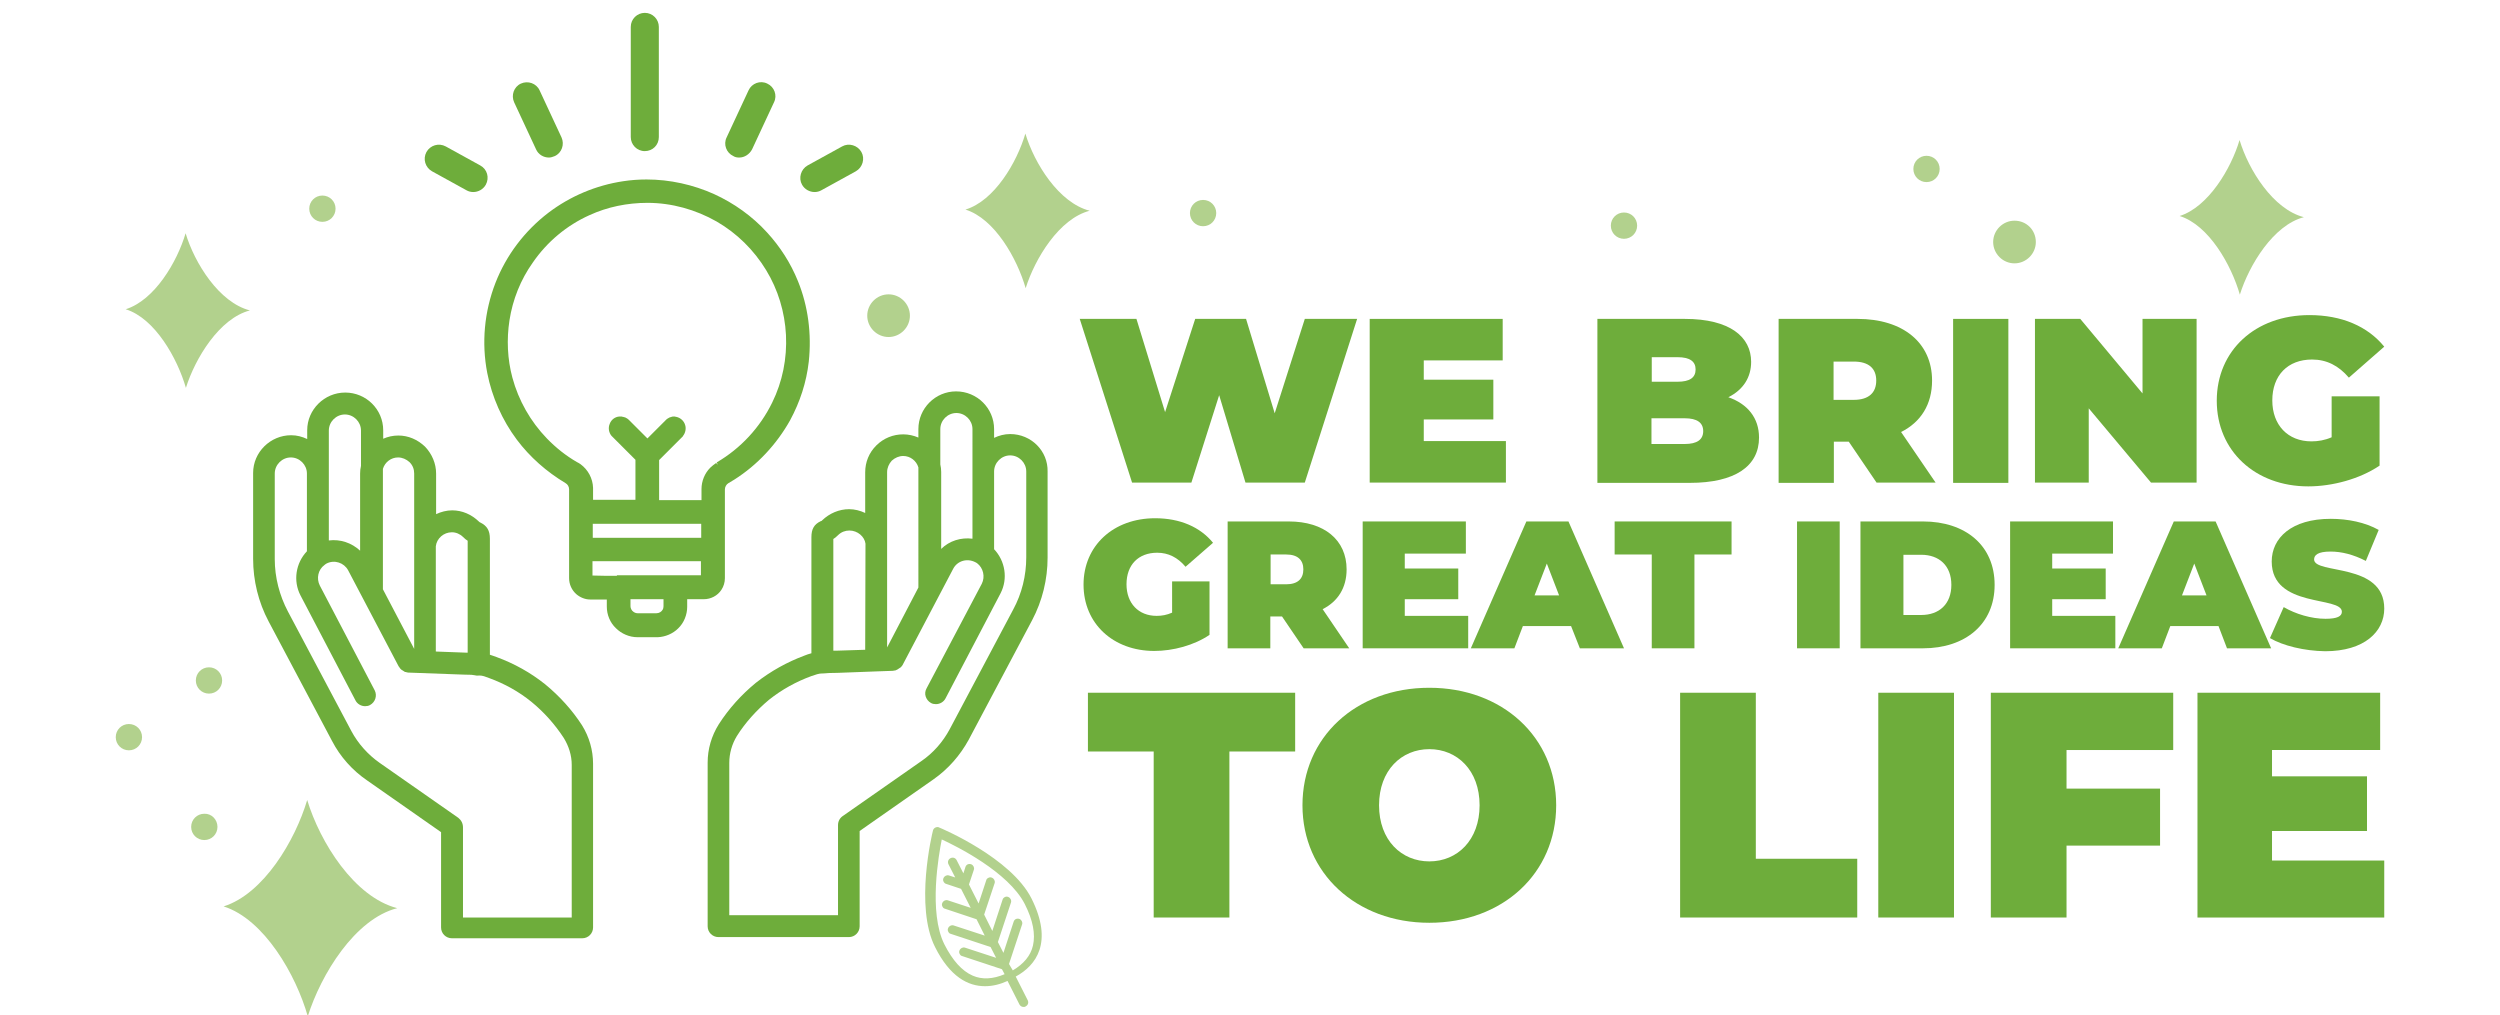
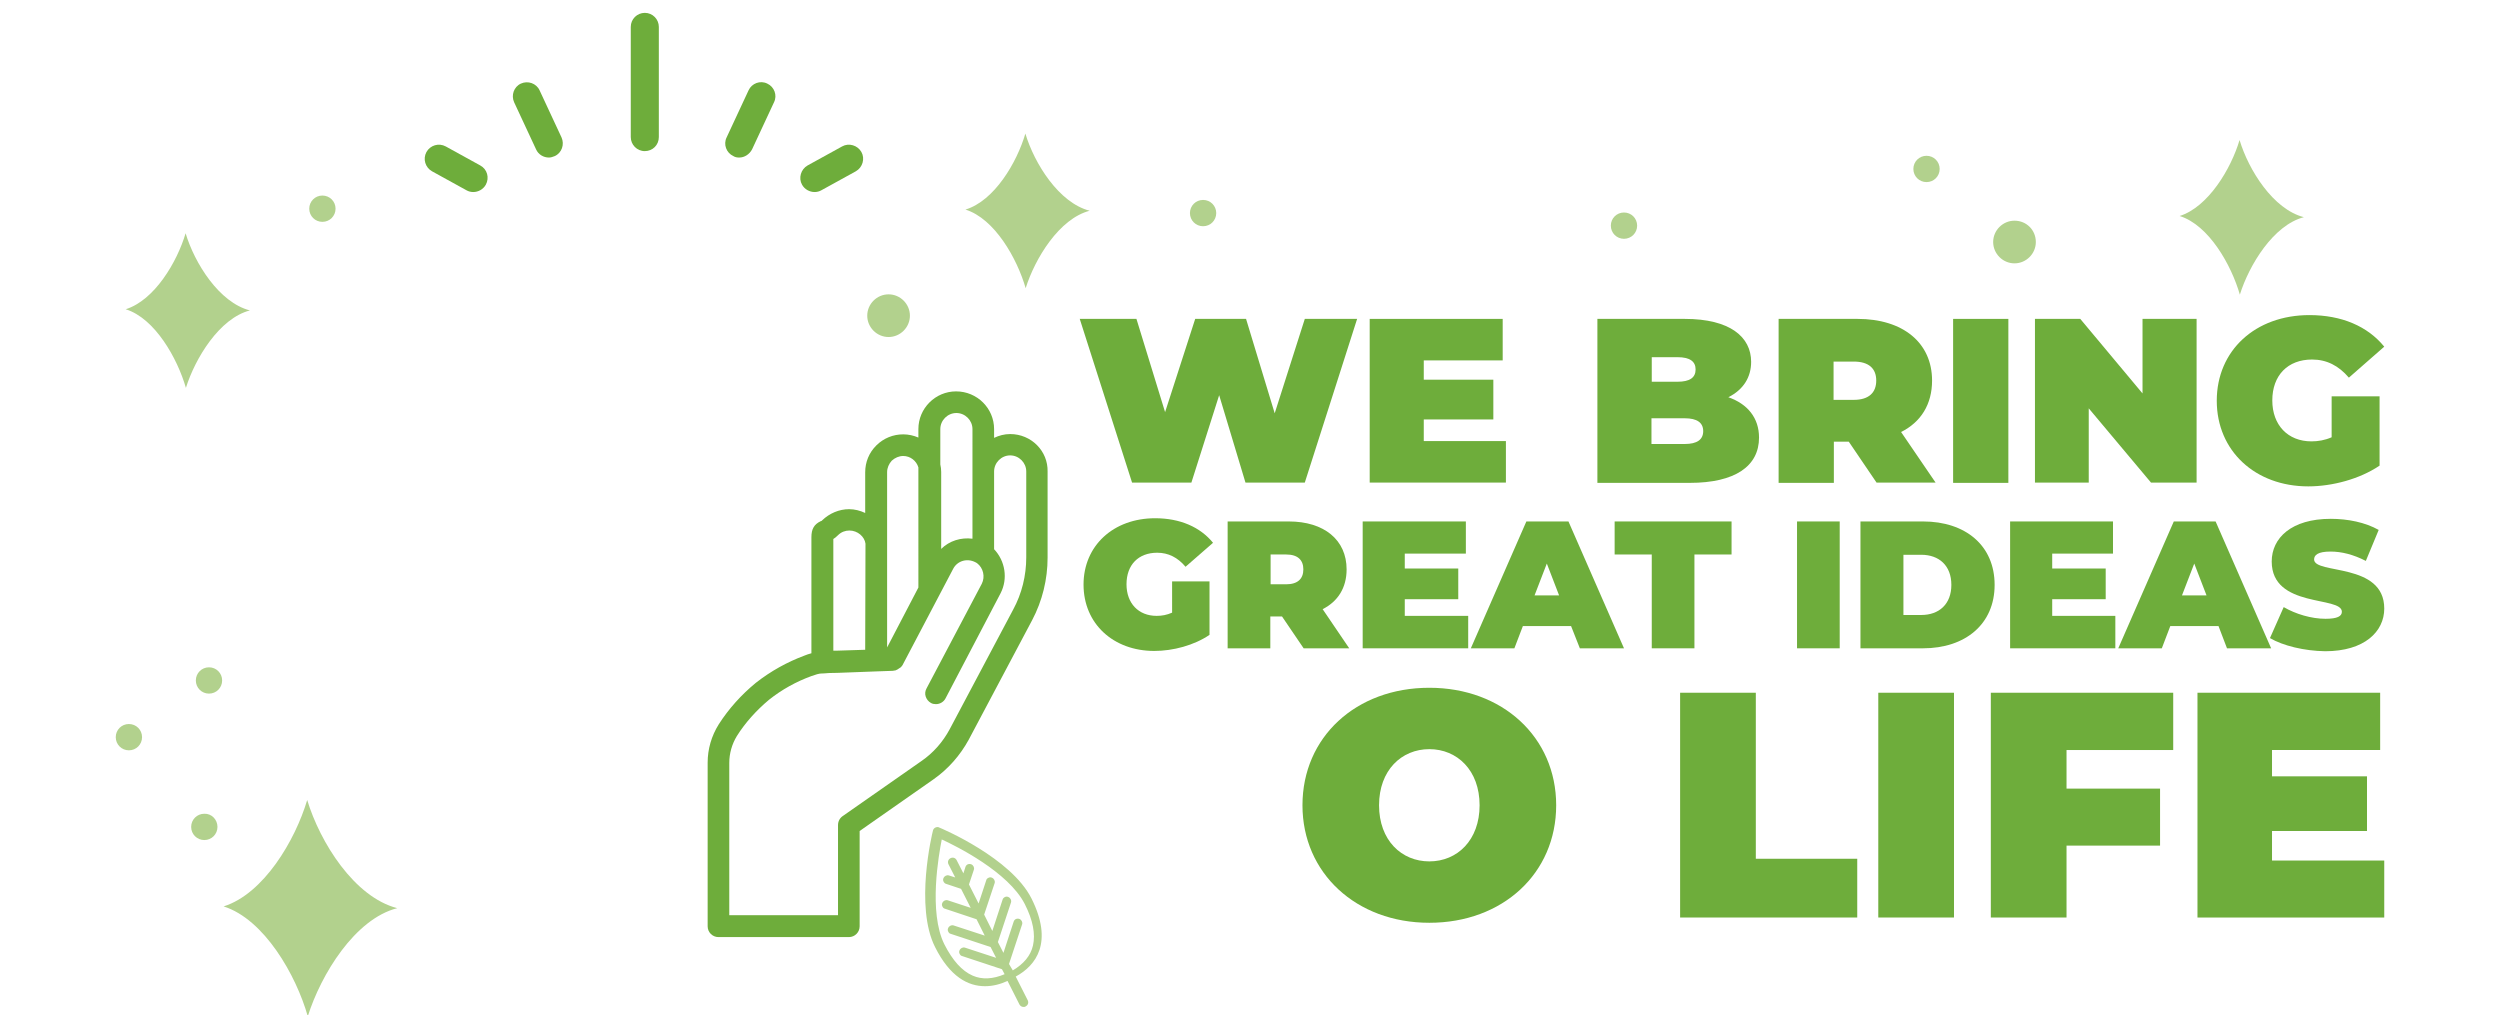
<svg xmlns="http://www.w3.org/2000/svg" xmlns:xlink="http://www.w3.org/1999/xlink" version="1.1" id="Capa_1" x="0px" y="0px" viewBox="0 0 855.3 347.3" style="enable-background:new 0 0 855.3 347.3;" xml:space="preserve">
  <style type="text/css">
	.st0{clip-path:url(#SVGID_2_);fill:#B2D18D;}
	.st1{clip-path:url(#SVGID_2_);fill:#6EAD3B;}
</style>
  <g>
    <defs>
      <rect id="SVGID_1_" x="39.6" y="4.4" width="776.1" height="343.3" />
    </defs>
    <clipPath id="SVGID_2_">
      <use xlink:href="#SVGID_1_" style="overflow:visible;" />
    </clipPath>
    <path class="st0" d="M76.5,310.1c13.9,4.4,24.8,23.5,28.8,37.6c4.5-14.3,16.1-33.3,30.6-37c-14.7-3.8-26.4-22.5-30.8-37   C101,287.5,90.2,305.8,76.5,310.1" />
    <path class="st0" d="M330.3,71.7c10,3.1,17.7,16.8,20.6,26.9c3.2-10.2,11.5-23.8,21.9-26.5c-10.5-2.7-18.9-16.1-22-26.4   C347.9,55.6,340.2,68.7,330.3,71.7" />
    <path class="st0" d="M43,105.8c10,3.1,17.7,16.8,20.6,26.9c3.2-10.2,11.5-23.8,21.9-26.5c-10.5-2.7-18.9-16.1-22-26.4   C60.6,89.6,52.9,102.7,43,105.8" />
    <path class="st0" d="M745.7,73.9c10,3.1,17.7,16.8,20.6,26.9c3.2-10.2,11.5-23.8,21.9-26.5c-10.5-2.7-18.9-16.1-22-26.4   C763.3,57.7,755.5,70.8,745.7,73.9" />
    <path class="st1" d="M220.6,51.7c-2.7,0-4.8-2.2-4.8-4.8V9.2c0-2.7,2.2-4.8,4.8-4.8c2.7,0,4.8,2.2,4.8,4.8v37.7   C225.4,49.6,223.3,51.7,220.6,51.7" />
    <path class="st1" d="M252.9,53.9c-0.7,0-1.4-0.1-2-0.5c-2.4-1.1-3.5-4-2.3-6.4l7.5-16.1c1.1-2.4,4-3.5,6.4-2.3   c2.4,1.1,3.5,4,2.3,6.4l-7.5,16.1C256.4,52.8,254.7,53.9,252.9,53.9" />
    <path class="st1" d="M278.7,65.7c-1.7,0-3.4-0.9-4.3-2.5c-1.3-2.3-0.4-5.3,1.9-6.6l11.8-6.5c2.3-1.3,5.3-0.4,6.6,1.9   c1.3,2.3,0.4,5.3-1.9,6.6L281,65.1C280.3,65.5,279.5,65.7,278.7,65.7" />
    <path class="st1" d="M187.8,53.9c-1.8,0-3.6-1-4.4-2.8l-7.5-16.1c-1.1-2.4-0.1-5.3,2.3-6.4c2.4-1.1,5.3-0.1,6.4,2.3l7.5,16.1   c1.1,2.4,0.1,5.3-2.3,6.4C189.1,53.7,188.4,53.9,187.8,53.9" />
    <path class="st1" d="M161.9,65.7c-0.8,0-1.6-0.2-2.3-0.6l-11.8-6.5c-2.3-1.3-3.2-4.2-1.9-6.6c1.3-2.3,4.2-3.2,6.6-1.9l11.8,6.5   c2.4,1.3,3.2,4.2,1.9,6.6C165.3,64.8,163.6,65.7,161.9,65.7" />
    <path class="st0" d="M311.3,108c0,4-3.3,7.3-7.3,7.3c-4,0-7.3-3.3-7.3-7.3c0-4,3.3-7.3,7.3-7.3C308,100.7,311.3,104,311.3,108" />
    <path class="st0" d="M696.5,82.8c0,4-3.3,7.3-7.3,7.3c-4,0-7.3-3.3-7.3-7.3c0-4,3.3-7.3,7.3-7.3C693.3,75.5,696.5,78.7,696.5,82.8" />
    <path class="st0" d="M416.1,72.9c0,2.5-2,4.5-4.5,4.5c-2.5,0-4.5-2-4.5-4.5c0-2.5,2-4.5,4.5-4.5C414.1,68.4,416.1,70.4,416.1,72.9" />
    <path class="st0" d="M76,232.8c0,2.5-2,4.5-4.5,4.5c-2.5,0-4.5-2-4.5-4.5c0-2.5,2-4.5,4.5-4.5C74,228.3,76,230.3,76,232.8" />
    <path class="st0" d="M560.1,77.2c0,2.5-2,4.5-4.5,4.5c-2.5,0-4.5-2-4.5-4.5c0-2.5,2-4.5,4.5-4.5C558.1,72.7,560.1,74.7,560.1,77.2" />
    <path class="st0" d="M663.6,57.8c0,2.5-2,4.5-4.5,4.5c-2.5,0-4.5-2-4.5-4.5c0-2.5,2-4.5,4.5-4.5C661.6,53.3,663.6,55.3,663.6,57.8" />
    <path class="st0" d="M114.8,71.4c0,2.5-2,4.5-4.5,4.5c-2.5,0-4.5-2-4.5-4.5c0-2.5,2-4.5,4.5-4.5C112.8,66.9,114.8,68.9,114.8,71.4" />
    <path class="st0" d="M74.4,282.9c0,2.5-2,4.5-4.5,4.5c-2.5,0-4.5-2-4.5-4.5c0-2.5,2-4.5,4.5-4.5C72.4,278.3,74.4,280.4,74.4,282.9" />
    <path class="st0" d="M48.6,252.2c0,2.5-2,4.5-4.5,4.5c-2.5,0-4.5-2-4.5-4.5c0-2.5,2-4.5,4.5-4.5C46.6,247.7,48.6,249.7,48.6,252.2" />
    <path class="st0" d="M352.9,307.4c-7-13.9-30.6-23.9-31.6-24.3c-0.1,0-0.1-0.1-0.2-0.1c-0.8-0.2-1.7,0.3-1.9,1.1   c-0.3,1.1-6.3,26,0.7,39.9c5.1,10.2,11.3,13.4,17.1,13.4c2.7,0,5.3-0.7,7.7-1.8l4.1,8.1c0.3,0.5,0.8,0.8,1.4,0.8   c0.2,0,0.5,0,0.7-0.2c0.8-0.4,1.1-1.3,0.7-2.1l-4.1-8.1C354.5,330.3,360.4,322.4,352.9,307.4 M345.2,329.8l4.5-13.6   c0.2-0.7-0.2-1.5-0.9-1.8c-0.8-0.3-1.7,0-2,0.9l-3.5,10.7l-1.9-3.7l4.5-13.6c0.2-0.7-0.2-1.5-0.9-1.8c-0.4-0.2-0.8-0.2-1.2,0   c-0.4,0.2-0.7,0.5-0.8,0.9l-3.5,10.7l-2.8-5.6l3.6-10.8c0.2-0.7-0.2-1.5-0.9-1.8c-0.4-0.2-0.8-0.2-1.2,0c-0.4,0.2-0.7,0.4-0.8,0.9   l-2.6,7.9l-3.3-6.5l1.7-5.1c0.2-0.7-0.2-1.5-0.9-1.8c-0.8-0.3-1.7,0-2,0.9l-0.7,2.2l-2.3-4.5c-0.4-0.8-1.3-1.1-2.1-0.7   c-0.8,0.4-1.1,1.3-0.7,2.1l2.3,4.5l-2.2-0.7c-0.7-0.2-1.5,0.2-1.8,0.9c-0.2,0.4-0.2,0.8,0,1.2c0.2,0.4,0.5,0.7,0.9,0.8l5.1,1.7   l3.3,6.5l-7.9-2.6c-0.7-0.2-1.5,0.2-1.8,0.9c-0.2,0.4-0.2,0.8,0,1.2c0.2,0.4,0.4,0.7,0.9,0.8l10.8,3.6l2.8,5.6l-10.7-3.5   c-0.7-0.2-1.5,0.2-1.8,0.9c-0.2,0.4-0.2,0.8,0,1.2c0.2,0.4,0.4,0.7,0.9,0.8l13.6,4.5l1.9,3.7l-10.7-3.5c-0.7-0.2-1.5,0.2-1.8,0.9   c-0.2,0.4-0.2,0.8,0,1.2c0.2,0.4,0.4,0.7,0.9,0.8l13.6,4.5l0.9,1.7c-4,1.7-7.7,1.9-10.9,0.5c-3.7-1.6-6.9-5.2-9.7-10.7   c-5.5-11-1.9-30.8-0.9-35.9c4.8,2.2,22.8,11.1,28.4,22.1c2.8,5.5,3.7,10.3,2.8,14.2c-0.8,3.5-3.2,6.3-6.9,8.5L345.2,329.8z" />
-     <path class="st1" d="M186.5,234.1c-5-4-10.6-7.1-16.6-9.3c-0.7-0.3-1.5-0.5-2.3-0.8v-39.7c0-2.8-1-4.4-3.2-5.5   c-0.3-0.1-0.4-0.2-0.6-0.4c-2.5-2.4-5.7-3.8-9.1-3.8c-1.9,0-3.8,0.5-5.5,1.3V162c0-3.4-1.4-6.7-3.8-9.2c-2.5-2.4-5.7-3.8-9.1-3.8   c-1.9,0-3.6,0.4-5.2,1.1v-2.9c0-7.1-5.8-12.9-13-12.9c-7.1,0-13,5.8-13,12.9v3c-1.7-0.8-3.5-1.3-5.5-1.3c-7.1,0-13,5.8-13,12.9   v29.4c0,7.4,1.8,14.8,5.3,21.4l21.7,40.9c2.8,5.4,7,10.1,12,13.5l25.3,17.7v32.6c0,2.1,1.7,3.7,3.7,3.7h44.6c2.1,0,3.7-1.7,3.7-3.7   v-56c0-4.6-1.3-9.2-3.8-13.2C195.8,243,191.5,238.2,186.5,234.1 M156.8,279.8l-26.9-18.8c-4-2.8-7.4-6.6-9.7-10.9l-21.7-40.9   c-2.9-5.5-4.5-11.7-4.5-17.9V162c0-3,2.5-5.5,5.5-5.5c3,0,5.5,2.5,5.5,5.5v26.6c-3.8,4-4.8,10.1-2.2,15.1l18.8,35.9   c0.6,1.2,1.9,2,3.3,2c0.6,0,1.2-0.1,1.7-0.4c1.8-1,2.5-3.2,1.6-5l-18.8-35.9c-1.2-2.4-0.6-5.4,1.6-7c0.2-0.2,0.4-0.3,0.7-0.5   c2.7-1.4,6-0.3,7.4,2.3l17.3,32.9c0.1,0.1,0.2,0.2,0.3,0.4c0.1,0.2,0.3,0.4,0.5,0.6c0.2,0.2,0.4,0.3,0.6,0.4   c0.2,0.1,0.4,0.3,0.6,0.4c0.1,0,0.1,0.1,0.2,0.1c0.2,0,0.3,0,0.5,0.1c0.2,0,0.3,0.1,0.5,0.1l19.1,0.7c2.6,0,3.1,0.1,3.6,0.2   c0.4,0.1,0.9,0.2,1.7,0.1c1.1,0,2.1,0.4,3.4,0.9c5.2,1.9,10.1,4.6,14.4,8.1c4.4,3.6,8.1,7.8,11.1,12.4c1.7,2.8,2.7,5.9,2.7,9.2   v52.2h-37.2v-30.8C158.4,281.7,157.8,280.6,156.8,279.8 M160.1,223.3c-0.1,0-0.2,0-0.3,0l-10.7-0.4v-36c0.3-2.7,2.7-4.8,5.5-4.8   c1.4,0,2.8,0.6,3.8,1.6c0.6,0.6,1.1,1,1.6,1.3V223.3z M141.7,184.2c0,0,0,0.1,0,0.1v35.4v2.3L131,201.6v-41.2   c0.7-2.3,2.8-3.9,5.2-3.9c1.4,0,2.8,0.6,3.9,1.6c1.1,1.1,1.6,2.4,1.6,3.9L141.7,184.2z M123.5,159.4c-0.2,0.8-0.3,1.7-0.3,2.6v26.4   c-2.9-2.7-6.8-4-10.7-3.5V162v-14.7c0-3,2.5-5.5,5.5-5.5c3,0,5.5,2.5,5.5,5.5V159.4z" />
    <path class="st1" d="M345.6,148.5c-2,0-3.8,0.5-5.5,1.3v-3c0-7.1-5.8-12.9-13-12.9c-7.1,0-12.9,5.8-12.9,12.9v2.9   c-1.6-0.7-3.4-1.1-5.2-1.1c-3.4,0-6.7,1.3-9.2,3.8c-2.5,2.5-3.8,5.7-3.8,9.2v13.9c-1.7-0.8-3.6-1.3-5.5-1.3c-3.4,0-6.7,1.4-9.2,3.8   c-0.1,0.2-0.2,0.2-0.5,0.3c-2.3,1.1-3.2,2.7-3.2,5.5v39.7c-0.9,0.2-1.6,0.5-2.4,0.8c-5.9,2.2-11.5,5.3-16.6,9.3   c-5,4.1-9.3,8.9-12.7,14.2c-2.5,4-3.8,8.5-3.8,13.1v56c0,2.1,1.7,3.7,3.7,3.7h44.6c2.1,0,3.7-1.7,3.7-3.7v-32.6l25.3-17.7   c5-3.5,9.1-8.2,12-13.5l21.7-40.9c3.5-6.6,5.3-14,5.3-21.4v-29.4C358.6,154.3,352.8,148.5,345.6,148.5 M332.7,161.4v22.9   c-3.9-0.5-7.9,0.7-10.7,3.5v-26.3c0-0.9-0.1-1.8-0.3-2.6v-12.1c0-3,2.5-5.5,5.5-5.5c3,0,5.5,2.5,5.5,5.5V161.4z M314.2,201   l-10.7,20.5v-37.7c0-0.1,0-0.2,0-0.2v-22.1c0-1.4,0.6-2.8,1.6-3.9c1.1-1,2.5-1.6,3.9-1.6c2.4,0,4.5,1.6,5.2,3.9V201z M296,222.3   l-9.5,0.3c-0.6,0-1,0-1.4,0l0-38.2c0.5-0.3,1-0.7,1.6-1.3c1.1-1.1,2.5-1.6,3.9-1.6c2.8,0,5.2,2.1,5.5,4.5c0,0.1,0,0.1,0,0.2   L296,222.3z M281.3,230.4c0.1,0,0.2,0,0.3,0c0,0,0,0,0,0s0,0,0,0c0.7,0,1-0.1,1.4-0.1c0.3,0,0.8-0.1,3.5-0.1l13.3-0.5l0,0   c0,0,0,0,0,0l5.7-0.2c0.2,0,0.3-0.1,0.5-0.1c0.2,0,0.3,0,0.5-0.1c0.1,0,0.1-0.1,0.2-0.1c0.2-0.1,0.5-0.2,0.7-0.4   c0.2-0.1,0.4-0.3,0.6-0.4c0.1-0.1,0.1-0.1,0.2-0.1c0.1-0.1,0.2-0.3,0.3-0.4c0.1-0.1,0.2-0.2,0.3-0.4l17.3-32.9   c1.4-2.7,4.7-3.7,7.5-2.3c0.3,0.1,0.5,0.3,0.7,0.4c2.1,1.6,2.8,4.6,1.6,7L317,235.5c-0.5,0.9-0.6,1.9-0.3,2.8   c0.3,0.9,0.9,1.7,1.8,2.2c0.5,0.3,1.1,0.4,1.7,0.4c1.4,0,2.7-0.8,3.3-2l18.8-35.9c2.6-5,1.6-11.1-2.2-15.1v-26.6   c0-3,2.5-5.5,5.5-5.5c3,0,5.5,2.5,5.5,5.5v29.4c0,6.2-1.5,12.4-4.5,17.9l-21.7,40.9c-2.3,4.3-5.6,8.1-9.7,10.9l-26.9,18.8   c-1,0.7-1.6,1.8-1.6,3.1v30.8h-37.2V261c0-3.2,0.9-6.4,2.6-9.2c2.9-4.6,6.7-8.8,11-12.4c4.4-3.5,9.3-6.2,14.5-8.1   C279.1,230.8,280.1,230.4,281.3,230.4" />
-     <path class="st1" d="M273,96.2c-2.5-6.2-6.1-11.8-10.6-16.7c-5-5.5-11.3-10-18.1-13.1c-7.1-3.2-15.1-5-23.1-5c-2.7,0-5.4,0.2-8,0.6   c-9.3,1.4-18.1,5.1-25.6,10.8c-8.1,6.2-14.4,14.5-18.1,24c-3.8,9.8-4.8,20.5-2.8,30.8c1.6,8.2,5.1,16.1,10.1,22.8   c4.5,6,10.2,11,16.7,14.9c0.7,0.4,1.2,1.2,1.2,2.1c0,1.7,0,3.5,0,5.2l0,25.2c0,2.1,0.9,4.1,2.5,5.5c1.3,1.1,3,1.8,4.7,1.8l5.7,0   v2.4c0,2.8,1.1,5.5,3.1,7.4c1.9,1.9,4.6,3.1,7.4,3.1h2.2l4.7,0c2.6-0.1,5.2-1.2,7-3c2-1.9,3.1-4.7,3.1-7.4V205l5.7,0   c2.4,0,4.7-1.2,6-3.2c0.8-1.2,1.2-2.6,1.2-4c0-5,0-10.1,0-15.1l0-15.3c0-0.8,0.5-1.7,1.2-2.1c0.7-0.4,1.3-0.8,2-1.2   c7.9-5,14.5-12.1,19.1-20.3c3.4-6.3,5.6-13,6.4-20.1C277.7,114.3,276.5,104.8,273,96.2 M227,205v2.4c0,0.4-0.1,0.9-0.3,1.2   c-0.4,0.7-1.2,1.2-2.1,1.2c-2.2,0-4.3,0-6.5,0c-0.5,0-1-0.2-1.4-0.5c-0.6-0.4-1-1.2-1-1.9V205C219.4,205,223.2,205,227,205    M245.6,159l-0.6-0.6c-0.7,0.5-1.4,1-2,1.6c-1.9,1.9-3,4.6-3,7.3v3.8h-14.5v-13.7l8-8c0.1-0.1,0.2-0.2,0.2-0.3   c0.8-1,1.1-2.5,0.7-3.7c-0.4-1.4-1.6-2.5-3.1-2.8c-0.1,0-0.2,0-0.4-0.1l-0.3,0l-0.2,0c-0.2,0-0.3,0-0.6,0.1c-0.5,0.1-1,0.3-1.4,0.6   c-0.3,0.2-0.3,0.2-0.6,0.5l-6.3,6.3l-6.4-6.4c-0.2-0.2-0.3-0.2-0.5-0.4c-0.4-0.3-0.9-0.5-1.5-0.6c-0.1,0-0.2,0-0.4-0.1   c-0.3,0-0.5,0-0.8,0c-1.5,0.1-2.8,1.1-3.3,2.5c-0.6,1.4-0.3,3,0.6,4.1c0.1,0.1,0.2,0.2,0.3,0.3l7.9,7.9v13.7h-14.5l0-4.1   c-0.1-3.2-1.7-6.2-4.3-8.1c-0.4-0.3-0.8-0.5-1.2-0.7c-3.8-2.2-7.2-4.9-10.3-8.1c-5.6-5.8-9.7-13-11.8-20.8c-1.7-6.3-2-13.1-1-19.6   c1.1-7.1,3.8-13.9,8-19.8c4.9-7.1,11.6-12.7,19.4-16.2c6.1-2.8,12.9-4.2,19.8-4.2c8.3,0,16.5,2.3,23.7,6.4   c6.9,4,12.7,9.7,16.9,16.6c4.1,6.7,6.4,14.4,6.8,22.2c0.4,8-1.2,16-4.7,23.1c-4.2,8.6-10.8,15.7-19,20.5L245.6,159z M210.9,197   c-2.7,0-5.5,0-8.2-0.1l0-4.9h37.1v4.8l-8.4,0l-0.5,0l-19.5,0l-0.3,0C211.1,197,210.9,197,210.9,197 M239.9,179.2v4.8h-37.1l0-4.8   H239.9z" />
    <polygon class="st1" points="464.3,109.1 446.4,165.1 426.1,165.1 417.1,135.2 407.6,165.1 387.3,165.1 369.4,109.1 388.8,109.1    398.6,141 408.9,109.1 426.3,109.1 436.1,141.4 446.4,109.1  " />
    <polygon class="st1" points="515.2,150.9 515.2,165.1 468.6,165.1 468.6,109.1 514.1,109.1 514.1,123.3 487.1,123.3 487.1,129.9    510.9,129.9 510.9,143.5 487.1,143.5 487.1,150.9  " />
    <path class="st1" d="M601.8,149.7c0,9.8-8.2,15.5-23.7,15.5h-31.6v-56.1h29.9c15.5,0,22.7,6.2,22.7,14.7c0,5.2-2.6,9.5-7.8,12.1   C597.9,138.2,601.8,143,601.8,149.7 M565.1,122.3v8.3h8.8c4.2,0,6.2-1.4,6.2-4.2c0-2.7-1.9-4.2-6.2-4.2H565.1z M582.7,147.5   c0-2.9-2.1-4.4-6.3-4.4h-11.4v8.8h11.4C580.6,151.9,582.7,150.4,582.7,147.5" />
    <path class="st1" d="M632.5,151.1h-5.1v14.1h-18.9v-56.1h27c15.6,0,25.5,8.2,25.5,21.1c0,8.1-3.8,14.2-10.6,17.6l11.8,17.3H642   L632.5,151.1z M634.2,123.7h-6.9v13.1h6.9c5.2,0,7.7-2.5,7.7-6.6C641.9,126.1,639.4,123.7,634.2,123.7" />
    <rect x="668.2" y="109.1" class="st1" width="18.9" height="56.1" />
    <polygon class="st1" points="751.5,109.1 751.5,165.1 735.9,165.1 714.6,139.7 714.6,165.1 696.2,165.1 696.2,109.1 711.7,109.1    733,134.6 733,109.1  " />
    <path class="st1" d="M797.7,135.6h16.4v23.7c-6.8,4.6-16.2,7.1-24.4,7.1c-18.1,0-31.3-12.1-31.3-29.3c0-17.2,13.2-29.3,31.7-29.3   c11,0,19.9,3.8,25.6,10.8l-12.1,10.6c-3.5-4.1-7.6-6.2-12.6-6.2c-8.3,0-13.6,5.4-13.6,14c0,8.4,5.3,14,13.4,14   c2.3,0,4.6-0.4,6.9-1.4V135.6z" />
    <path class="st1" d="M401.1,198.9h12.7v18.3c-5.3,3.6-12.5,5.5-18.9,5.5c-14,0-24.2-9.3-24.2-22.7c0-13.3,10.2-22.7,24.5-22.7   c8.5,0,15.4,3,19.8,8.4l-9.4,8.2c-2.7-3.2-5.9-4.8-9.7-4.8c-6.4,0-10.5,4.1-10.5,10.8c0,6.5,4.1,10.8,10.3,10.8   c1.8,0,3.5-0.3,5.3-1.1V198.9z" />
    <path class="st1" d="M438.6,210.9h-4v10.9H420v-43.4h20.9c12.1,0,19.8,6.3,19.8,16.4c0,6.3-3,11-8.2,13.6l9.1,13.4H446L438.6,210.9   z M440,189.7h-5.3v10.2h5.3c4,0,5.9-1.9,5.9-5.1C445.9,191.6,444,189.7,440,189.7" />
    <polygon class="st1" points="502.3,210.7 502.3,221.8 466.2,221.8 466.2,178.4 501.5,178.4 501.5,189.4 480.6,189.4 480.6,194.5    498.9,194.5 498.9,205 480.6,205 480.6,210.7  " />
    <path class="st1" d="M537.5,214.2H521l-2.9,7.6h-14.9l19-43.4h14.4l19,43.4h-15.1L537.5,214.2z M533.4,203.7l-4.2-10.9l-4.2,10.9   H533.4z" />
    <polygon class="st1" points="565.1,189.7 552.4,189.7 552.4,178.4 592.4,178.4 592.4,189.7 579.7,189.7 579.7,221.8 565.1,221.8     " />
    <rect x="614.8" y="178.4" class="st1" width="14.6" height="43.4" />
    <path class="st1" d="M636.5,178.4h21.4c14.5,0,24.5,8.2,24.5,21.7c0,13.4-10,21.7-24.5,21.7h-21.4V178.4z M657.3,210.4   c6.1,0,10.3-3.7,10.3-10.3c0-6.6-4.2-10.3-10.3-10.3h-6.1v20.6H657.3z" />
    <polygon class="st1" points="723.7,210.7 723.7,221.8 687.7,221.8 687.7,178.4 722.9,178.4 722.9,189.4 702.1,189.4 702.1,194.5    720.4,194.5 720.4,205 702.1,205 702.1,210.7  " />
    <path class="st1" d="M759,214.2h-16.5l-2.9,7.6h-14.9l19-43.4H758l19,43.4h-15.1L759,214.2z M754.9,203.7l-4.2-10.9l-4.2,10.9   H754.9z" />
    <path class="st1" d="M776.6,218.3l4.7-10.6c4.1,2.4,9.5,4,14.3,4c4.1,0,5.6-0.9,5.6-2.4c0-5.5-24-1.1-24-17.2   c0-8,6.7-14.6,20.2-14.6c5.8,0,11.8,1.2,16.4,3.8l-4.4,10.6c-4.3-2.2-8.3-3.2-12.1-3.2c-4.3,0-5.6,1.2-5.6,2.7   c0,5.2,24,0.9,24,16.8c0,7.9-6.8,14.6-20.2,14.6C788.3,222.7,781,220.9,776.6,218.3" />
-     <polygon class="st1" points="394.7,257.1 372.2,257.1 372.2,237 443.1,237 443.1,257.1 420.6,257.1 420.6,313.9 394.7,313.9  " />
    <path class="st1" d="M445.6,275.5c0-23.3,18.3-40.2,43.4-40.2c25,0,43.4,16.9,43.4,40.2c0,23.3-18.3,40.2-43.4,40.2   C464,315.7,445.6,298.7,445.6,275.5 M506.2,275.5c0-12-7.7-19.2-17.2-19.2c-9.5,0-17.2,7.2-17.2,19.2c0,12,7.7,19.2,17.2,19.2   C498.6,294.7,506.2,287.4,506.2,275.5" />
    <polygon class="st1" points="574.8,237 600.7,237 600.7,293.8 635.4,293.8 635.4,313.9 574.8,313.9  " />
    <rect x="642.6" y="237" class="st1" width="25.9" height="76.9" />
    <polygon class="st1" points="707,256.6 707,269.8 739,269.8 739,289.3 707,289.3 707,313.9 681.1,313.9 681.1,237 743.5,237    743.5,256.6  " />
    <polygon class="st1" points="815.7,294.4 815.7,313.9 751.8,313.9 751.8,237 814.3,237 814.3,256.6 777.3,256.6 777.3,265.6    809.8,265.6 809.8,284.3 777.3,284.3 777.3,294.4  " />
  </g>
</svg>